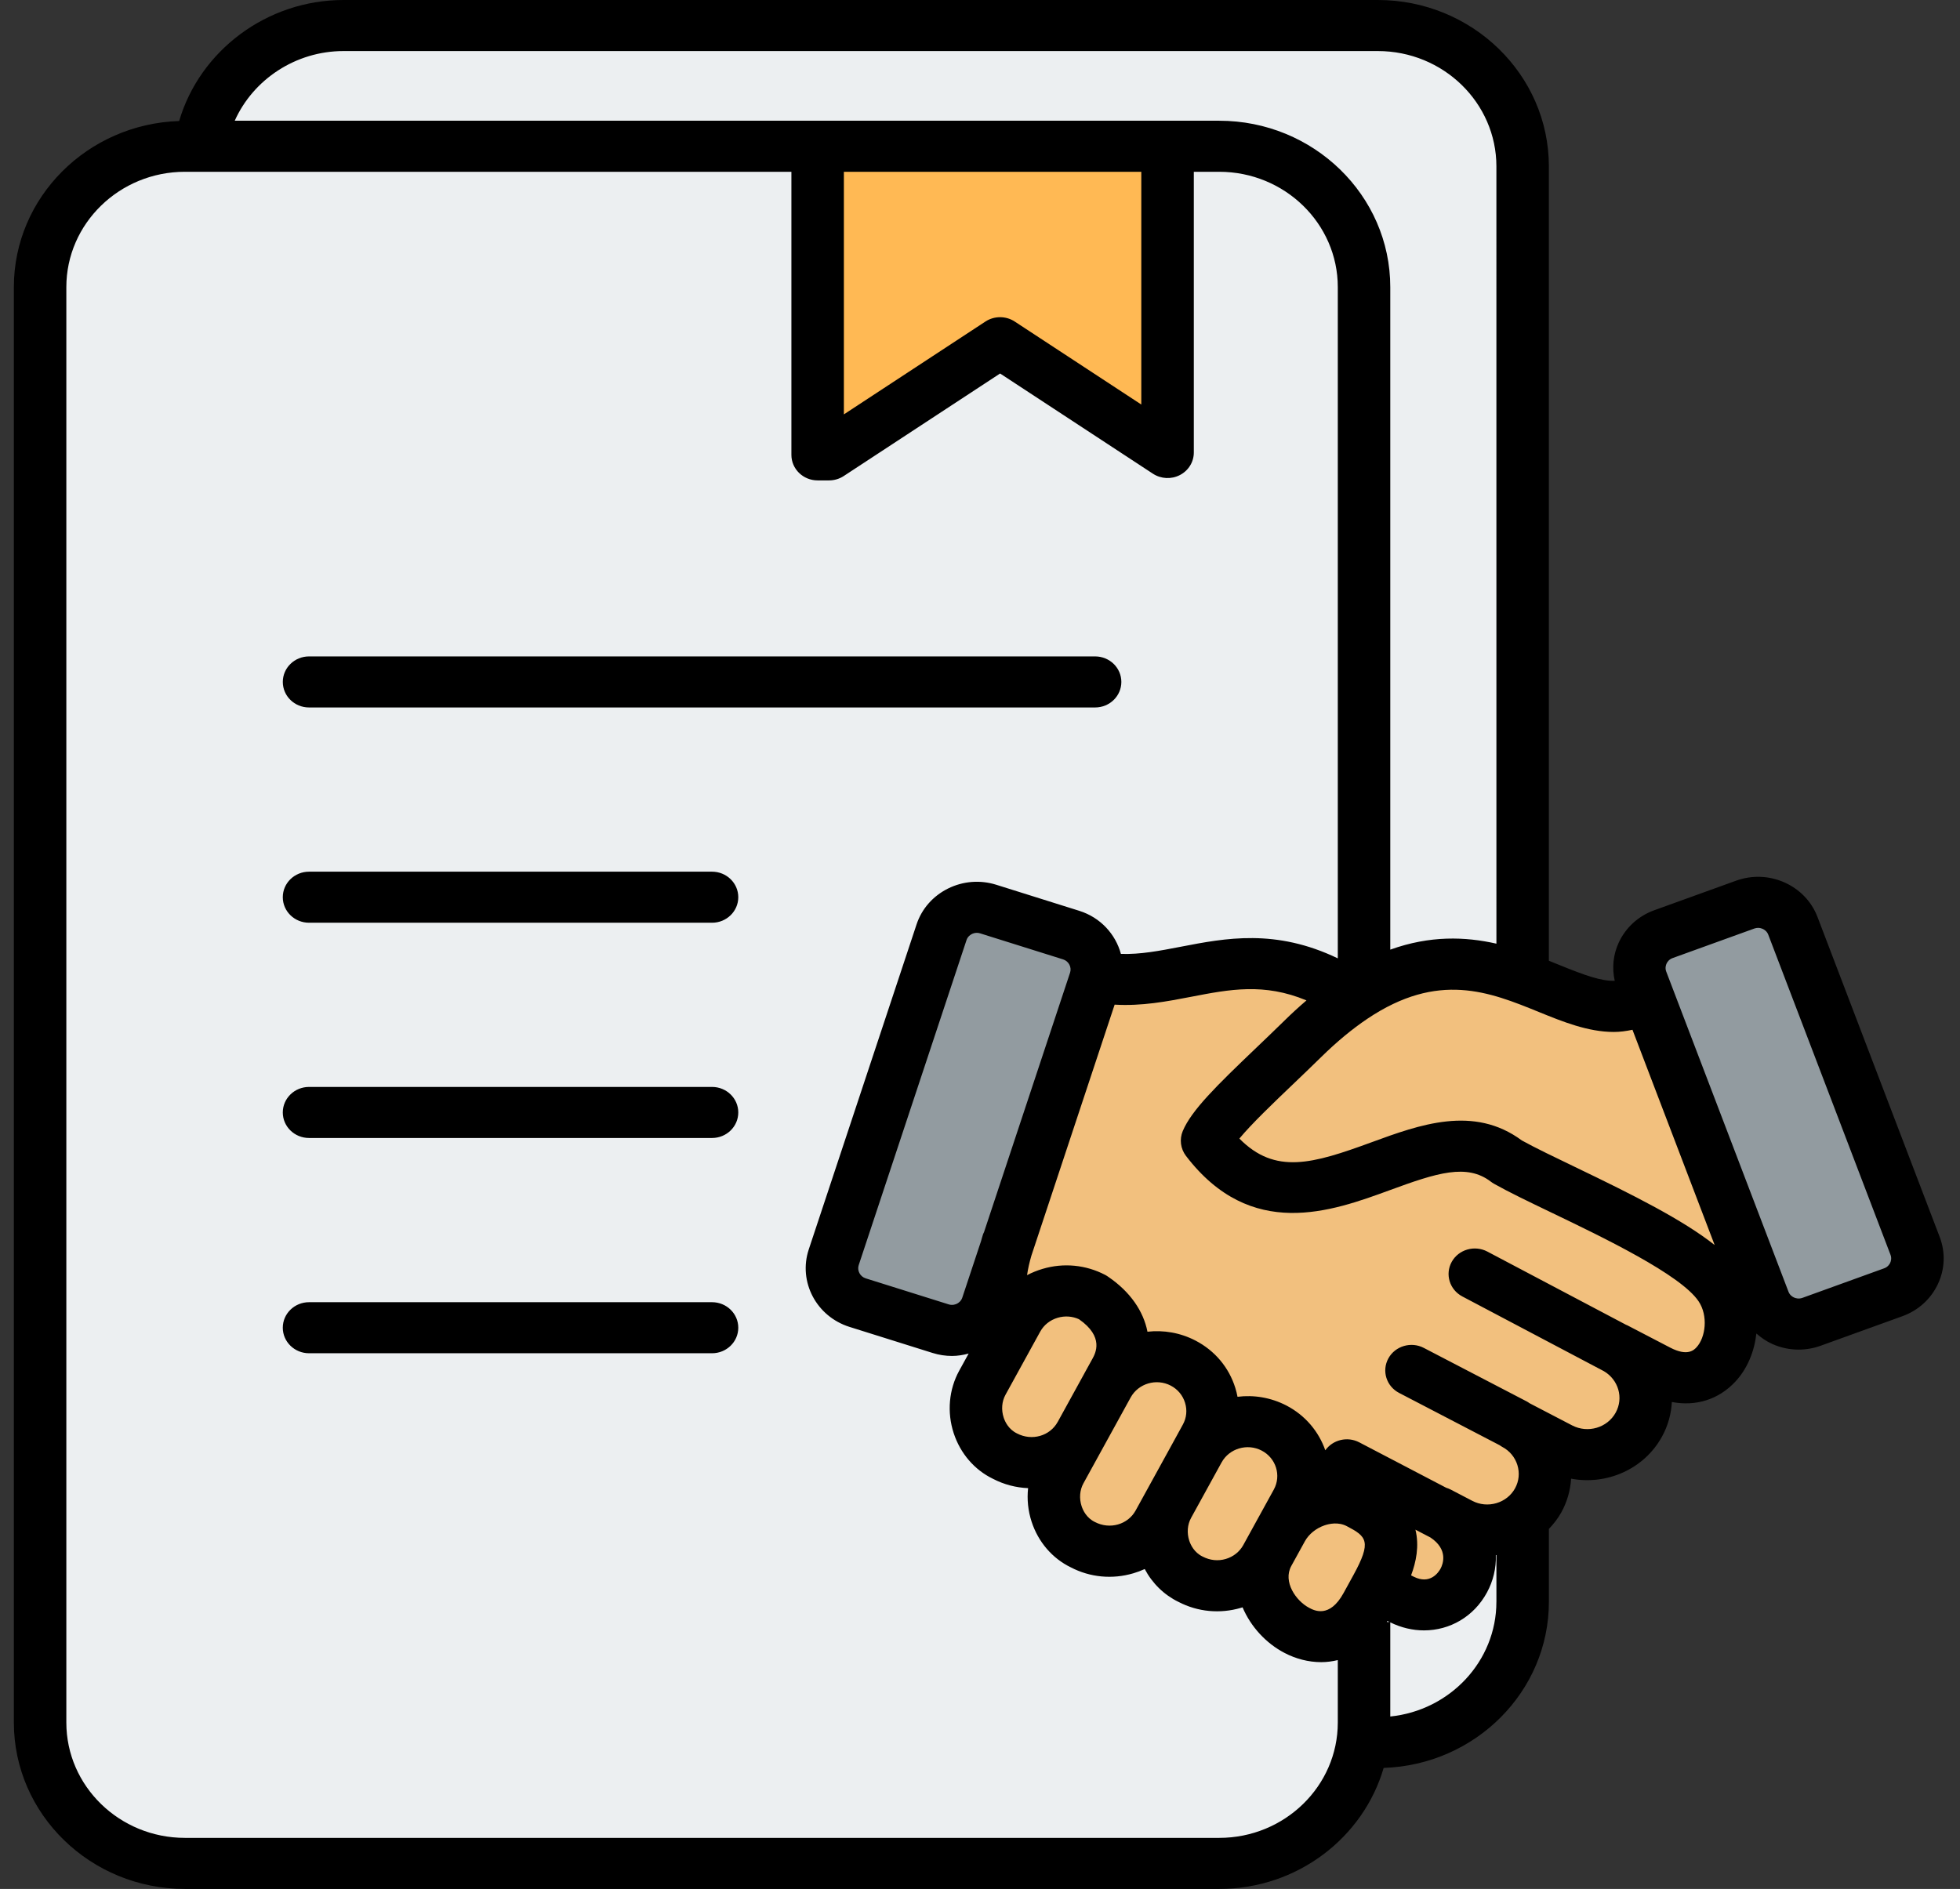
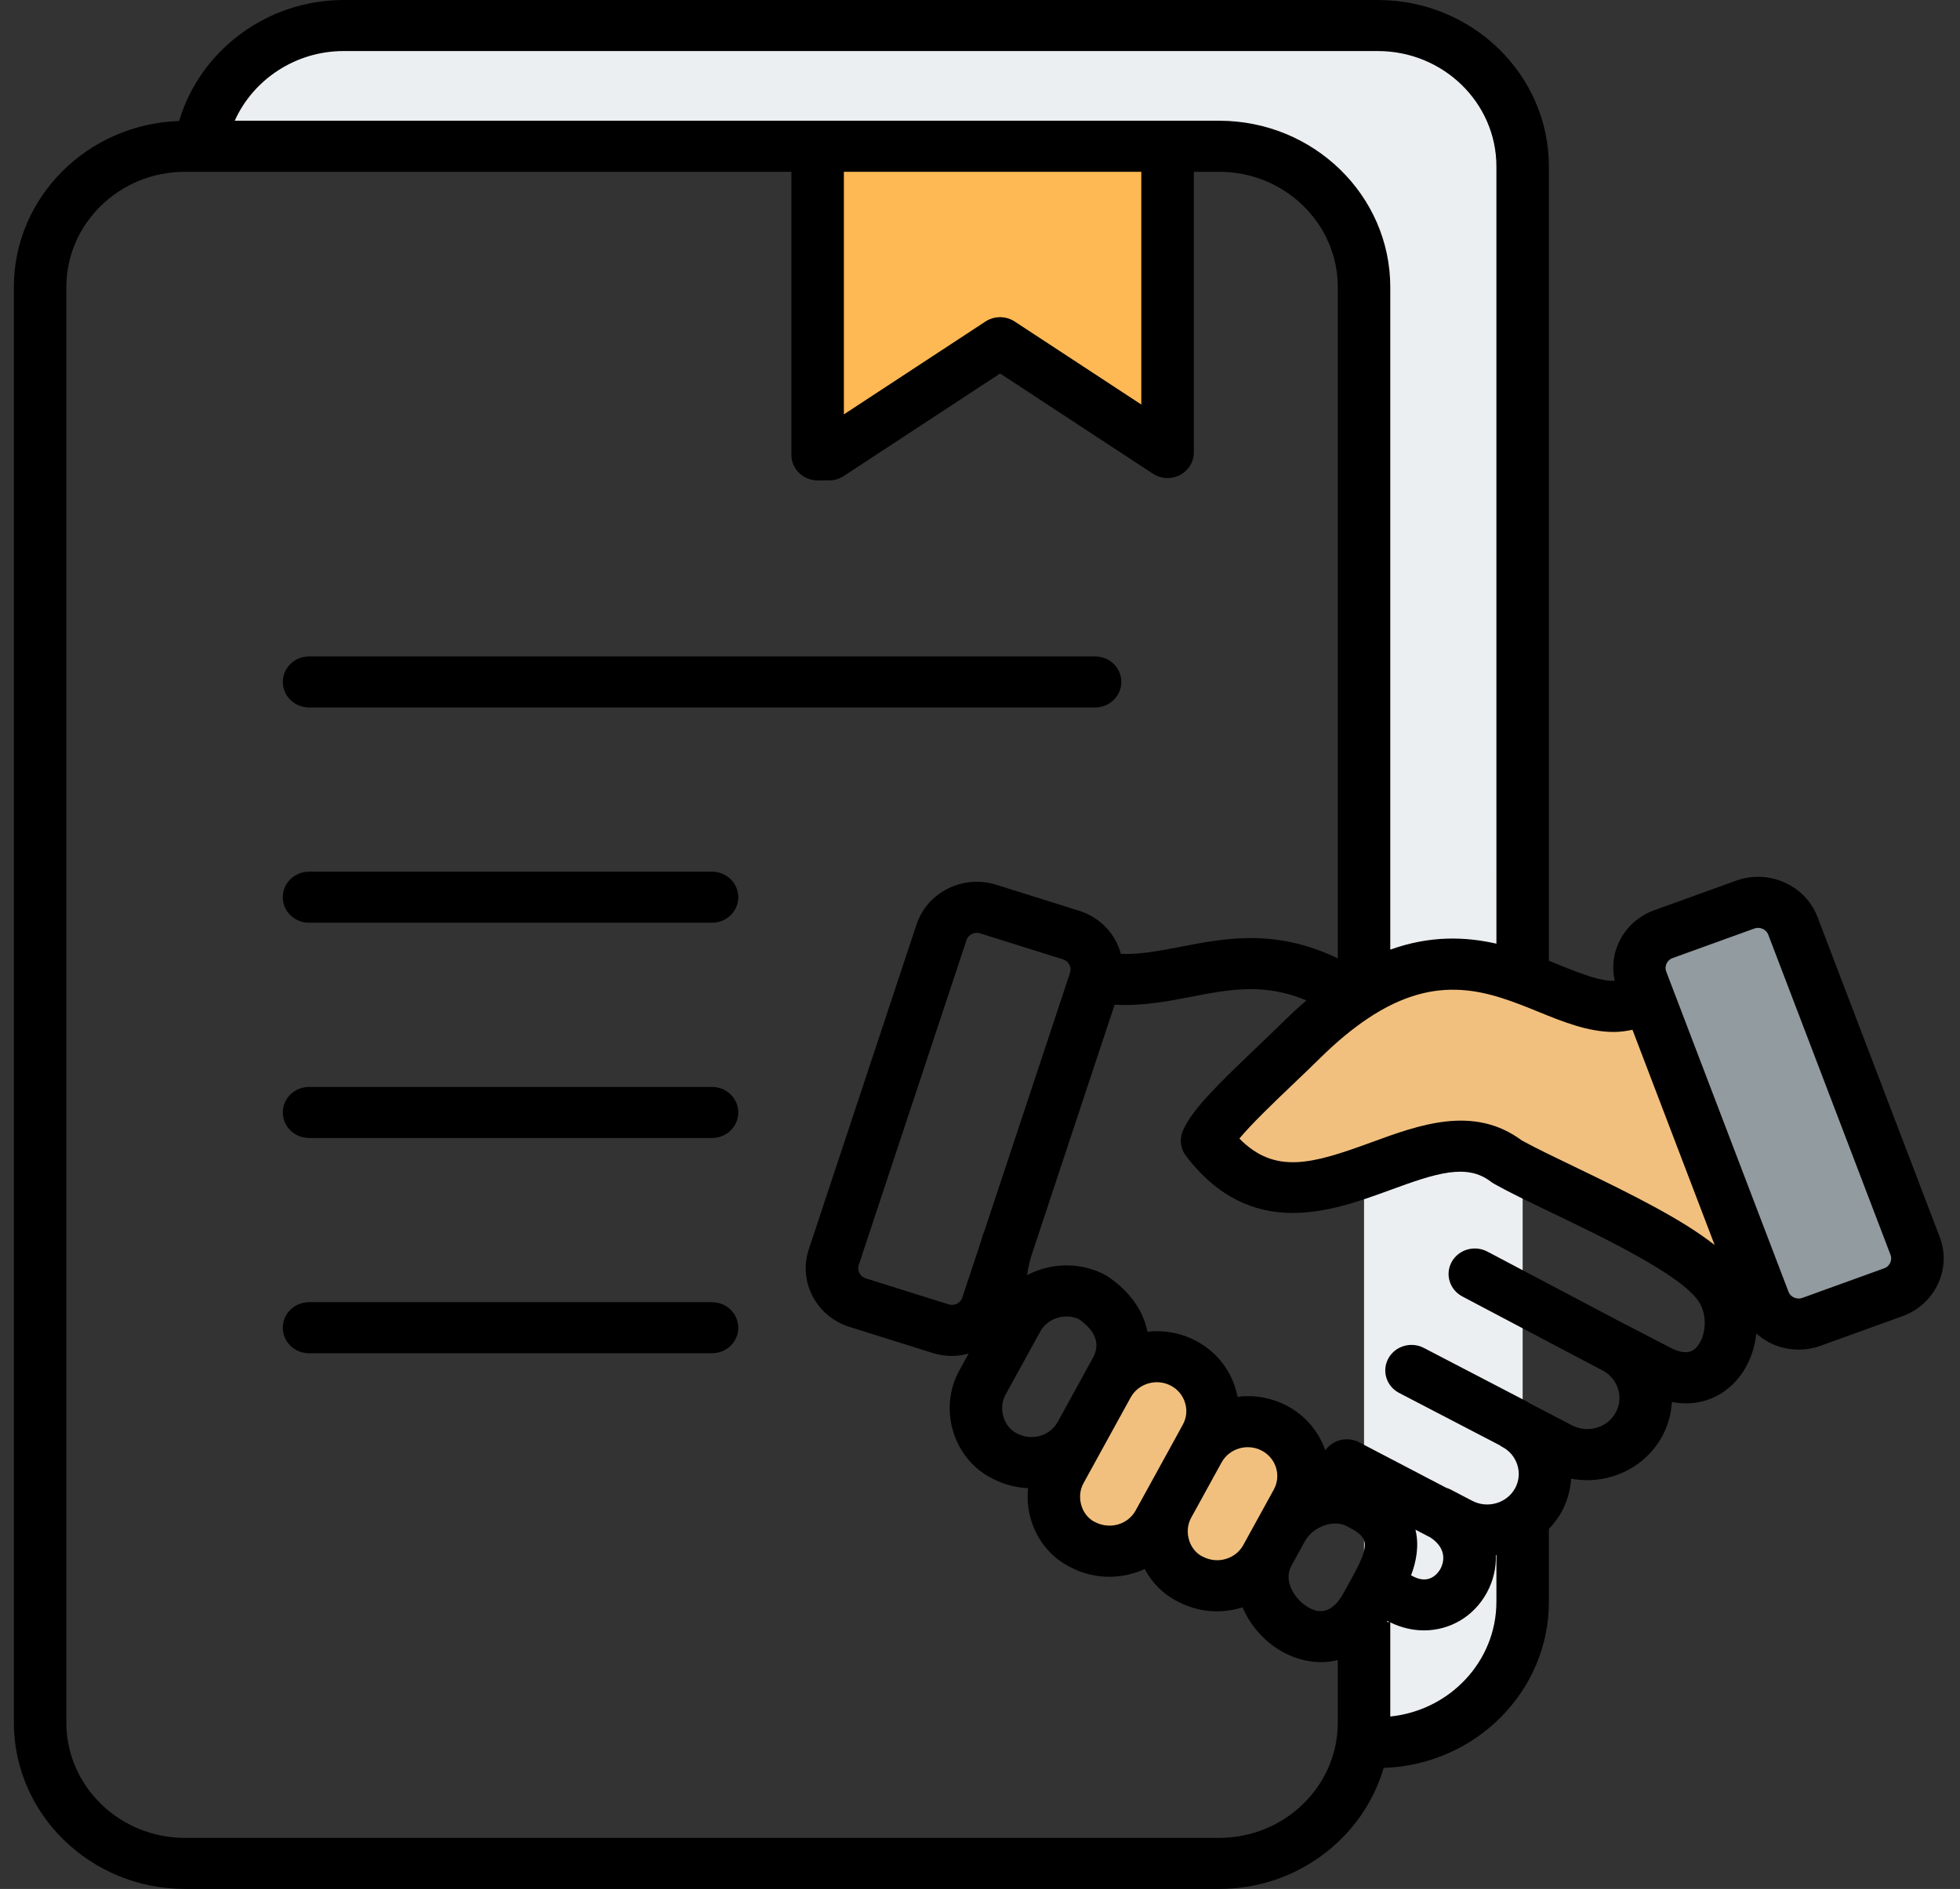
<svg xmlns="http://www.w3.org/2000/svg" width="111" height="107" viewBox="0 0 111 107" fill="none">
  <rect x="0" y="0" width="111" height="107" fill="#333333" stroke="none" />
  <g clip-path="url(#clip0_5_803)">
    <path fill-rule="evenodd" clip-rule="evenodd" d="M86.232 86.001V9.425C86.232 5.037 82.541 1.446 78.031 1.446C58.505 1.446 38.98 1.446 19.454 1.446C15.341 1.446 11.911 4.432 11.338 8.286H69.049C73.56 8.286 77.25 11.877 77.25 16.264V91.879V97.576C77.25 97.962 77.221 98.343 77.165 98.715H78.031C82.541 98.715 86.232 95.125 86.232 90.736V86.001Z" fill="#ECEFF1" />
-     <path fill-rule="evenodd" clip-rule="evenodd" d="M77.25 91.879V97.575C77.25 101.963 73.559 105.554 69.049 105.554H10.472C5.962 105.554 2.272 101.963 2.272 97.575V16.264C2.272 11.876 5.962 8.285 10.472 8.285H69.049C73.56 8.285 77.25 11.876 77.25 16.264V91.879Z" fill="#ECEFF1" />
    <path fill-rule="evenodd" clip-rule="evenodd" d="M56.638 19.413L66.122 25.634V8.285H46.305V25.767H46.951L56.638 19.413Z" fill="#FFB954" />
-     <path fill-rule="evenodd" clip-rule="evenodd" d="M55.962 51.494L60.665 52.97C61.763 53.315 62.371 54.471 62.017 55.539L55.912 73.949C55.558 75.017 54.37 75.609 53.272 75.264L48.569 73.787C47.471 73.442 46.863 72.287 47.217 71.219L53.322 52.809C53.676 51.741 54.864 51.149 55.962 51.494Z" fill="#929BA0" />
-     <path fill-rule="evenodd" clip-rule="evenodd" d="M63.176 77.653C64.585 75.092 61.881 73.508 61.879 73.489C60.346 72.691 58.42 73.259 57.599 74.751L55.633 78.328C54.836 79.779 55.388 81.742 56.93 82.492C58.462 83.29 60.387 82.723 61.208 81.234" fill="#F2C07E" />
-     <path fill-rule="evenodd" clip-rule="evenodd" d="M62.724 78.477L60.047 83.346C59.249 84.797 59.801 86.76 61.344 87.51C62.878 88.308 64.804 87.74 65.624 86.248L68.3 81.379C69.12 79.887 68.537 78.013 67.003 77.215C65.47 76.417 63.544 76.985 62.724 78.477Z" fill="#F2C07E" />
+     <path fill-rule="evenodd" clip-rule="evenodd" d="M62.724 78.477L60.047 83.346C59.249 84.797 59.801 86.76 61.344 87.51C62.878 88.308 64.804 87.74 65.624 86.248C69.12 79.887 68.537 78.013 67.003 77.215C65.47 76.417 63.544 76.985 62.724 78.477Z" fill="#F2C07E" />
    <path fill-rule="evenodd" clip-rule="evenodd" d="M67.873 82.157L66.144 85.301C65.347 86.752 65.899 88.715 67.441 89.466C68.975 90.264 70.901 89.696 71.721 88.204L73.45 85.059C74.27 83.567 73.686 81.693 72.153 80.895C70.619 80.096 68.694 80.664 67.873 82.157Z" fill="#F2C07E" />
-     <path fill-rule="evenodd" clip-rule="evenodd" d="M72.586 86.631L71.82 88.025C70.165 91.035 75.104 95.097 77.396 90.927L77.955 89.91C79.063 87.895 79.329 86.401 76.972 85.175C75.438 84.377 73.406 85.139 72.586 86.631Z" fill="#F2C07E" />
-     <path fill-rule="evenodd" clip-rule="evenodd" d="M72.153 80.895C73.686 81.693 74.27 83.567 73.45 85.059L72.586 86.631C73.406 85.139 75.438 84.377 76.972 85.175C79.329 86.402 79.063 87.895 77.955 89.91C78.091 89.928 78.791 90.303 79.385 90.601C82.37 92.097 84.873 87.929 81.879 85.907C81.747 85.818 81.604 85.732 81.449 85.652L82.685 86.295C84.271 87.121 86.263 86.533 87.111 84.99C87.959 83.447 87.355 81.509 85.769 80.684L88.336 82.02C89.939 82.854 91.953 82.26 92.81 80.7C93.626 79.215 93.113 77.369 91.68 76.475C91.607 76.43 91.532 76.387 91.454 76.347L93.894 77.617C97.108 79.289 98.851 75.685 97.654 73.289C97.589 73.16 97.516 73.034 97.434 72.912C95.728 70.391 88.248 67.435 85.355 65.805C80.587 62.135 73.715 71.624 68.357 64.615C68.88 63.376 71.465 61.123 73.771 58.856C74.749 57.894 75.68 57.133 76.57 56.533C76.603 56.511 76.635 56.49 76.667 56.468C70.534 52.442 66.825 56.28 62.099 55.327L59.868 62.018L56.93 70.879C56.466 72.581 56.499 74.31 56.964 75.907L57.599 74.751C58.419 73.258 60.345 72.691 61.879 73.489C61.881 73.508 64.584 75.091 63.176 77.653L62.723 78.477C63.544 76.985 65.469 76.417 67.003 77.215C68.537 78.013 69.12 79.887 68.3 81.379L67.873 82.156C68.694 80.664 70.619 80.097 72.153 80.895Z" fill="#F2C07E" />
    <path fill-rule="evenodd" clip-rule="evenodd" d="M85.355 65.805C88.248 67.436 95.729 70.391 97.434 72.912C97.516 73.034 97.59 73.16 97.654 73.29C97.654 73.292 99.303 72.713 99.501 72.645L93.307 56.418C89.237 59.178 84.667 51.168 76.667 56.468C75.748 57.078 74.785 57.859 73.771 58.856C71.465 61.123 68.88 63.377 68.357 64.615C73.715 71.624 80.588 62.135 85.355 65.805Z" fill="#F2C07E" />
    <path fill-rule="evenodd" clip-rule="evenodd" d="M107.223 73.201L102.59 74.876C101.508 75.266 100.295 74.725 99.894 73.673L92.971 55.539C92.569 54.487 93.126 53.306 94.207 52.916L98.84 51.241C99.921 50.85 101.135 51.392 101.536 52.444L108.459 70.578C108.86 71.63 108.304 72.811 107.223 73.201Z" fill="#929BA0" />
    <path fill-rule="evenodd" clip-rule="evenodd" d="M16.016 38.629C16.016 37.83 16.681 37.183 17.502 37.183L62.019 37.183C62.84 37.183 63.505 37.83 63.505 38.629C63.505 39.428 62.84 40.075 62.019 40.075L17.501 40.075C16.681 40.075 16.016 39.428 16.016 38.629ZM40.325 49.377H17.502C16.681 49.377 16.015 50.024 16.015 50.823C16.015 51.622 16.681 52.269 17.502 52.269L40.325 52.269C41.146 52.269 41.811 51.621 41.811 50.823C41.811 50.024 41.146 49.377 40.325 49.377ZM40.325 61.57H17.502C16.681 61.57 16.015 62.218 16.015 63.016C16.015 63.815 16.681 64.462 17.502 64.462H40.325C41.146 64.462 41.811 63.815 41.811 63.016C41.811 62.218 41.146 61.57 40.325 61.57ZM40.325 73.764H17.502C16.681 73.764 16.015 74.412 16.015 75.21C16.015 76.008 16.681 76.656 17.502 76.656L40.325 76.656C41.146 76.656 41.811 76.008 41.811 75.21C41.811 74.412 41.146 73.764 40.325 73.764ZM109.747 72.74C110.147 71.893 110.183 70.945 109.852 70.074L102.929 51.941C102.596 51.071 101.933 50.377 101.063 49.988C100.192 49.599 99.219 49.564 98.323 49.886L93.689 51.56C92.794 51.883 92.081 52.529 91.681 53.377C91.355 54.069 91.284 54.827 91.446 55.558C90.708 55.587 89.776 55.259 88.3 54.658C88.11 54.581 87.916 54.502 87.717 54.422V9.425C87.717 4.228 83.372 0 78.031 0H19.454C15.108 0 11.316 2.874 10.146 6.855C4.956 7.024 0.785 11.174 0.785 16.264V97.575C0.785 102.772 5.131 107 10.472 107H69.049C73.474 107 77.207 104.095 78.36 100.145C83.549 99.974 87.718 95.824 87.718 90.735V86.607C87.985 86.324 88.23 86.019 88.42 85.672C88.75 85.072 88.937 84.421 88.975 83.76C90.989 84.141 93.105 83.229 94.121 81.382C94.467 80.755 94.647 80.084 94.681 79.418C96.044 79.676 97.322 79.281 98.269 78.272C98.959 77.535 99.354 76.558 99.468 75.537C99.736 75.772 100.03 75.979 100.367 76.13C100.845 76.344 101.353 76.45 101.861 76.45C102.282 76.45 102.702 76.377 103.107 76.231L107.739 74.557C108.634 74.233 109.347 73.588 109.747 72.74ZM87.153 57.326C88.486 57.869 89.929 58.456 91.393 58.456C91.744 58.456 92.098 58.408 92.451 58.332L97.105 70.525C95.306 69.103 92.514 67.698 89.198 66.105C88.034 65.545 86.932 65.016 86.184 64.601C83.461 62.583 80.389 63.711 77.671 64.706C74.337 65.927 72.22 66.554 70.189 64.495C70.876 63.663 72.151 62.444 73.228 61.416C73.757 60.91 74.299 60.392 74.827 59.873C75.705 59.01 76.582 58.285 77.435 57.711C81.46 55.008 84.354 56.187 87.153 57.326ZM13.294 6.839H69.048C74.39 6.839 78.735 11.067 78.735 16.264V53.793C80.988 52.983 82.987 53.056 84.746 53.455L84.745 9.425C84.745 5.823 81.734 2.892 78.031 2.892H19.454C16.743 2.892 14.339 4.504 13.294 6.839ZM47.791 23.473V9.731H64.635V22.915L57.468 18.215C56.965 17.885 56.309 17.885 55.806 18.215L47.791 23.473ZM75.763 97.575V94.037C75.451 94.112 75.138 94.154 74.825 94.154C74.099 94.154 73.383 93.964 72.748 93.632C71.704 93.09 70.835 92.148 70.37 91.049C70.34 91.058 70.31 91.068 70.279 91.077C69.089 91.427 67.832 91.308 66.74 90.74C65.928 90.345 65.261 89.696 64.829 88.879C64.621 88.975 64.406 89.056 64.182 89.121C62.992 89.472 61.734 89.353 60.643 88.784C59.602 88.279 58.8 87.354 58.422 86.197C58.22 85.577 58.155 84.928 58.224 84.297C57.547 84.27 56.866 84.097 56.229 83.766C55.189 83.262 54.388 82.336 54.009 81.179C53.623 79.998 53.737 78.71 54.322 77.645L54.857 76.673C54.548 76.756 54.234 76.809 53.916 76.809C53.547 76.809 53.175 76.753 52.814 76.639L48.112 75.164C46.232 74.574 45.196 72.604 45.802 70.775L51.907 52.365C52.2 51.481 52.832 50.76 53.685 50.334C54.538 49.91 55.509 49.833 56.418 50.117L61.122 51.594C62.328 51.973 63.18 52.922 63.48 54.035C64.571 54.072 65.659 53.863 66.871 53.629C69.408 53.138 72.241 52.594 75.763 54.287V16.264C75.763 12.662 72.752 9.731 69.049 9.731H67.609V25.634C67.609 26.169 67.306 26.66 66.82 26.91C66.334 27.162 65.748 27.131 65.291 26.832L56.638 21.157L47.782 26.966C47.537 27.126 47.248 27.213 46.951 27.213H46.305C45.484 27.213 44.819 26.566 44.819 25.767L44.819 9.731H10.472C6.77 9.731 3.757 12.662 3.757 16.264V97.575C3.757 101.178 6.77 104.108 10.472 104.108H69.049C72.751 104.108 75.763 101.177 75.763 97.575ZM80.16 86.65L81.015 87.096C82.032 87.778 81.719 88.602 81.584 88.854C81.462 89.079 80.988 89.777 80.064 89.314L79.913 89.238C80.198 88.481 80.386 87.568 80.16 86.65ZM78.689 91.879H78.537C78.549 91.859 78.562 91.84 78.574 91.82L78.689 91.879ZM73.897 87.309C74.123 86.902 74.528 86.572 75.008 86.406C75.272 86.316 75.789 86.198 76.271 86.45C77.393 87.034 77.698 87.31 76.644 89.229C76.643 89.229 76.643 89.231 76.643 89.231L76.086 90.245C75.297 91.679 74.433 91.231 74.15 91.082C73.394 90.69 72.641 89.596 73.129 88.706L73.896 87.312L73.897 87.309ZM71.451 82.169C72.266 82.593 72.575 83.583 72.139 84.378L71.275 85.949C71.274 85.949 71.274 85.949 71.274 85.949C71.273 85.952 71.272 85.955 71.27 85.957L70.513 87.335C70.512 87.336 70.511 87.338 70.51 87.339L70.41 87.522C70.2 87.903 69.847 88.182 69.417 88.309C68.986 88.436 68.532 88.394 68.105 88.172C67.629 87.94 67.43 87.512 67.352 87.277C67.208 86.836 67.245 86.364 67.454 85.984V85.983L69.18 82.843C69.181 82.841 69.182 82.84 69.183 82.839C69.62 82.045 70.639 81.747 71.451 82.169ZM67.111 79.456C67.242 79.876 67.199 80.316 66.988 80.697L66.562 81.475C66.561 81.476 66.561 81.478 66.56 81.479L64.836 84.615C64.836 84.616 64.835 84.617 64.834 84.618L64.313 85.565C63.877 86.356 62.861 86.659 62.008 86.216C61.532 85.984 61.332 85.555 61.255 85.32C61.111 84.879 61.148 84.407 61.357 84.026L62.518 81.914L64.031 79.162C64.031 79.161 64.032 79.159 64.033 79.159C64.47 78.366 65.488 78.065 66.302 78.489C66.694 78.694 66.981 79.036 67.111 79.456ZM61.105 74.728C62.548 75.73 62.035 76.663 61.866 76.971L61.413 77.793V77.794V77.795L59.903 80.542C59.901 80.545 59.899 80.547 59.898 80.549C59.461 81.341 58.443 81.641 57.595 81.198C57.118 80.966 56.918 80.537 56.841 80.302C56.697 79.861 56.734 79.39 56.943 79.009L58.273 76.59C58.273 76.59 58.273 76.589 58.273 76.589L58.909 75.433C59.118 75.052 59.471 74.772 59.902 74.645C60.307 74.526 60.731 74.557 61.105 74.728ZM60.602 55.094L55.728 69.794C55.709 69.835 55.686 69.874 55.672 69.918C55.629 70.046 55.597 70.176 55.559 70.304L54.497 73.506C54.431 73.706 54.278 73.808 54.194 73.85C54.109 73.891 53.936 73.954 53.728 73.888L49.024 72.412C48.71 72.313 48.529 71.97 48.631 71.663L54.736 53.253C54.802 53.052 54.955 52.951 55.039 52.909C55.098 52.879 55.198 52.841 55.322 52.841C55.378 52.841 55.44 52.849 55.505 52.87L60.208 54.346C60.523 54.445 60.703 54.788 60.602 55.094ZM84.745 90.735C84.745 94.106 82.108 96.888 78.735 97.233V91.9C79.36 92.207 80.011 92.355 80.645 92.355C82.102 92.355 83.469 91.583 84.215 90.199C84.561 89.56 84.739 88.829 84.713 88.091C84.724 88.09 84.734 88.086 84.746 88.085V90.735H84.745ZM96.192 73.707C96.752 74.534 96.591 75.77 96.075 76.322C95.938 76.468 95.576 76.849 94.596 76.341L92.157 75.072C92.133 75.059 92.108 75.053 92.084 75.042L84.232 70.896C83.51 70.517 82.608 70.775 82.216 71.476C81.825 72.179 82.093 73.056 82.813 73.437L90.837 77.674C91.657 78.159 91.959 79.186 91.502 80.017C91.029 80.879 89.924 81.204 89.038 80.745L86.619 79.485C86.573 79.455 86.53 79.421 86.481 79.395L80.638 76.355C79.918 75.977 79.013 76.243 78.627 76.948C78.24 77.652 78.513 78.529 79.237 78.904L84.931 81.867C84.977 81.898 85.02 81.931 85.071 81.958L85.075 81.96C85.489 82.177 85.793 82.542 85.933 82.986C86.071 83.433 86.025 83.901 85.801 84.308C85.579 84.713 85.203 85.011 84.746 85.147C84.286 85.281 83.806 85.236 83.387 85.02L82.157 84.378C82.155 84.377 82.154 84.376 82.152 84.376C82.071 84.334 81.988 84.302 81.903 84.276L76.973 81.7C76.3 81.352 75.48 81.558 75.055 82.153C74.689 81.104 73.936 80.181 72.855 79.618C71.974 79.161 71.006 79.006 70.084 79.122C70.052 78.952 70.01 78.784 69.958 78.617C69.598 77.459 68.798 76.508 67.707 75.94C66.84 75.489 65.892 75.334 64.984 75.436C64.755 74.266 64.002 73.172 62.775 72.334C62.714 72.289 62.65 72.249 62.583 72.214C61.49 71.646 60.233 71.523 59.043 71.877C58.735 71.968 58.441 72.087 58.165 72.232C58.217 71.864 58.304 71.498 58.408 71.135L63.125 56.909C64.662 56.999 66.075 56.731 67.452 56.465C69.639 56.042 71.584 55.666 73.989 56.669C73.564 57.033 73.138 57.422 72.716 57.839C72.198 58.347 71.666 58.855 71.147 59.352C68.888 61.51 67.478 62.893 66.984 64.066C66.787 64.535 66.855 65.07 67.166 65.478C70.847 70.293 75.399 68.63 78.721 67.413C81.378 66.437 83.076 65.894 84.434 66.939C84.49 66.982 84.549 67.021 84.611 67.056C85.444 67.526 86.574 68.069 87.883 68.698C90.787 70.093 95.175 72.202 96.192 73.707ZM107.065 71.081C107.14 71.279 107.085 71.45 107.046 71.535C107.006 71.619 106.908 71.772 106.704 71.845L102.072 73.52C101.868 73.592 101.691 73.539 101.605 73.501C101.518 73.463 101.361 73.368 101.286 73.169L94.363 55.035C94.288 54.837 94.343 54.666 94.383 54.581C94.422 54.497 94.52 54.344 94.724 54.271L99.357 52.596C99.431 52.57 99.501 52.56 99.564 52.56C99.676 52.56 99.768 52.591 99.823 52.616C99.91 52.654 100.067 52.749 100.142 52.947L107.065 71.081Z" fill="black" />
  </g>
  <defs>
    <clipPath id="clip0_5_803">
      <rect width="109.972" height="107" fill="white" transform="translate(0.444)" />
    </clipPath>
  </defs>
</svg>